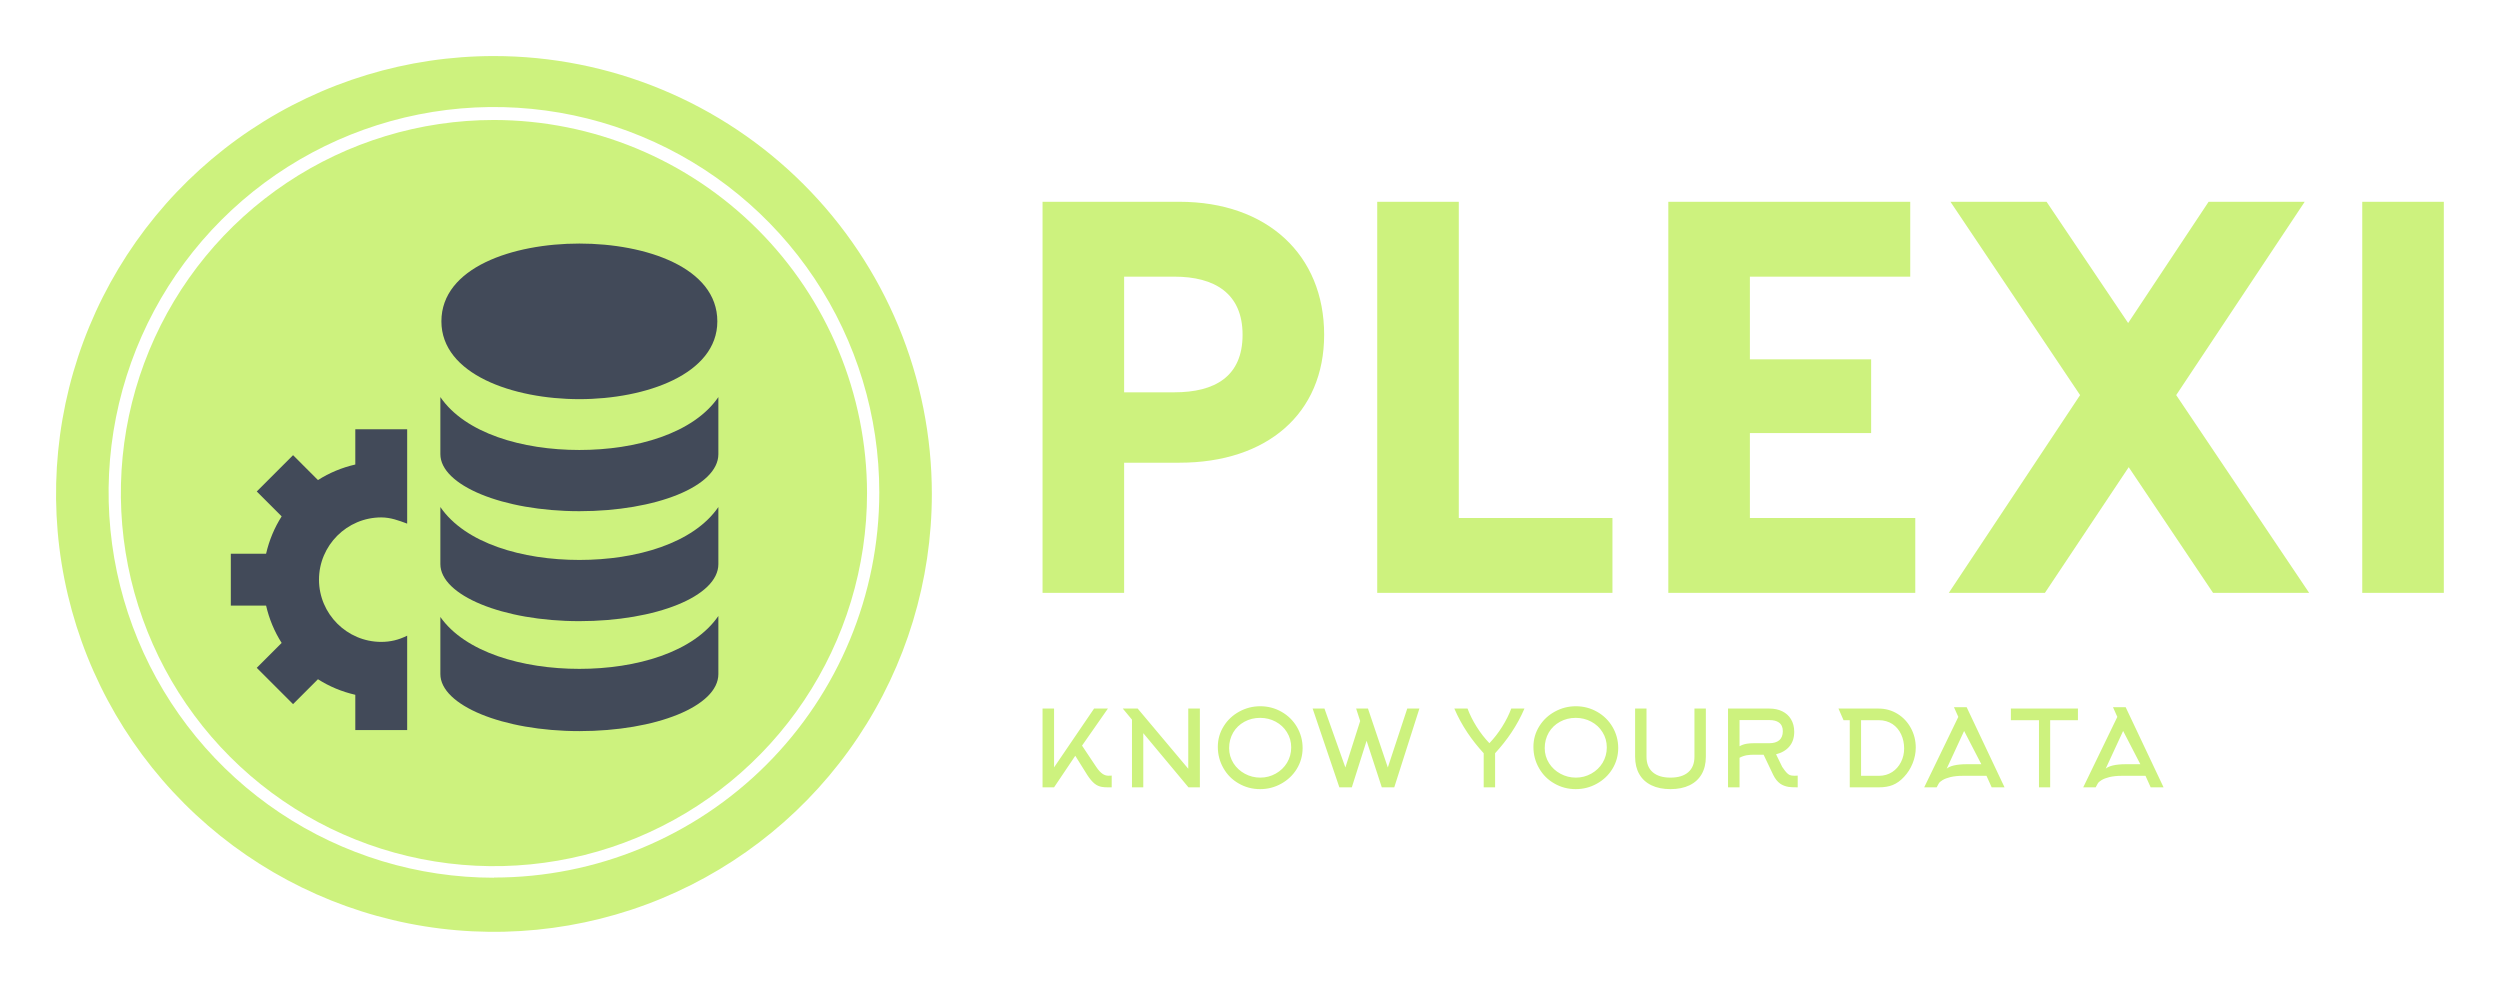
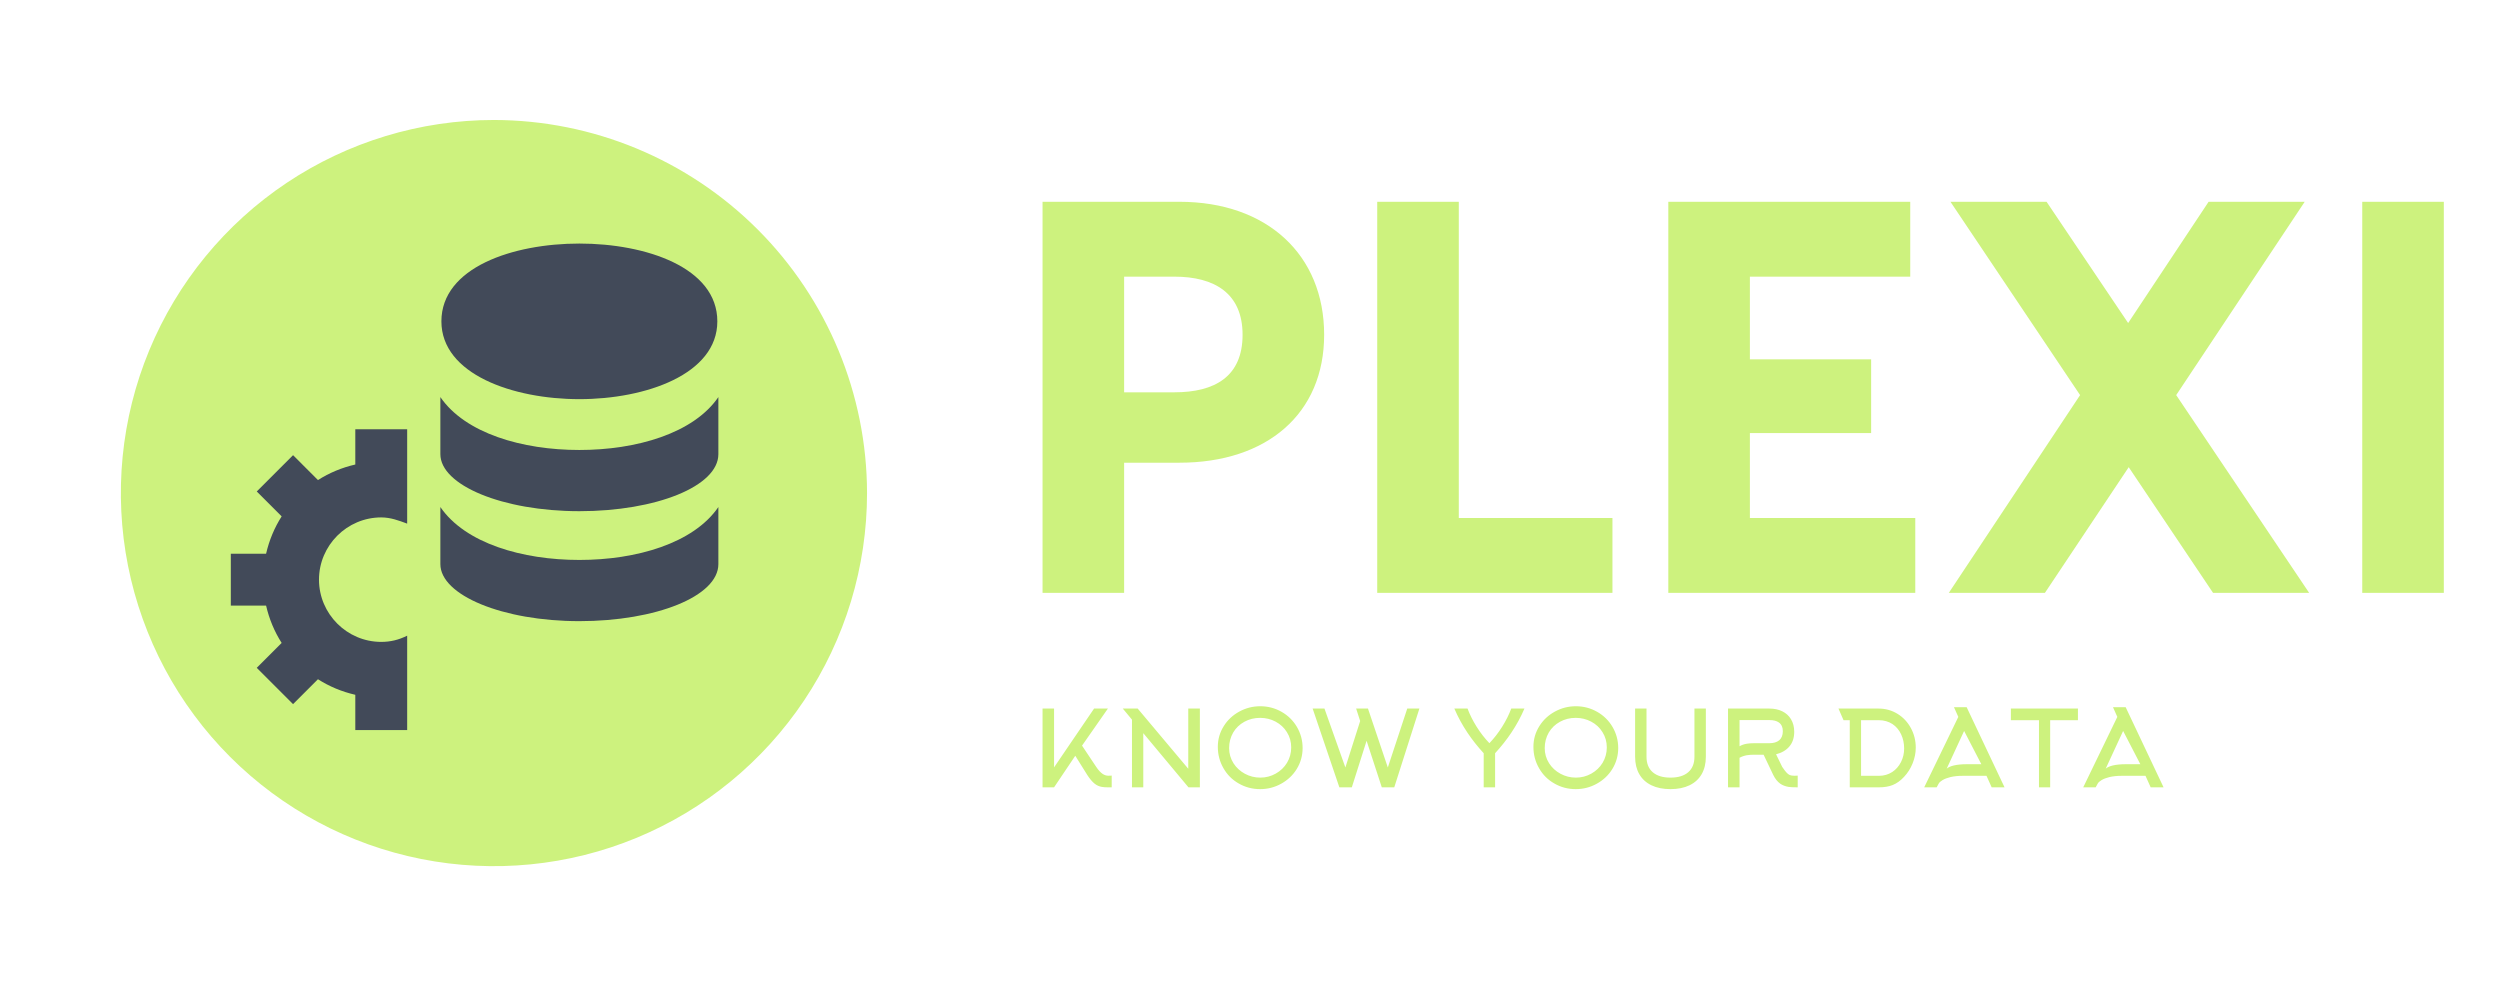
<svg xmlns="http://www.w3.org/2000/svg" width="3141" height="1242" viewBox="0 0 3141 1242" fill="none">
-   <path d="M620.598 70.423C511.784 70.423 405.413 102.69 314.937 163.144C224.461 223.598 153.943 309.524 112.302 410.055C70.66 510.587 59.765 621.209 80.994 727.933C102.222 834.656 154.621 932.688 231.565 1009.63C308.508 1086.58 406.54 1138.97 513.264 1160.2C619.988 1181.43 730.61 1170.54 831.141 1128.89C931.673 1087.25 1017.6 1016.74 1078.05 926.26C1138.51 835.784 1170.77 729.413 1170.77 620.599C1170.77 548.348 1156.54 476.806 1128.89 410.055C1101.25 343.305 1060.72 282.654 1009.63 231.565C958.543 180.477 897.892 139.951 831.141 112.302C764.391 84.653 692.848 70.423 620.598 70.423ZM620.598 1102.77C524.841 1102.77 431.235 1074.38 351.616 1021.18C271.997 967.978 209.942 892.364 173.297 803.896C136.653 715.428 127.065 618.081 145.746 524.164C164.427 430.247 210.539 343.979 278.249 276.269C345.959 208.559 432.227 162.447 526.144 143.766C620.061 125.085 717.408 134.673 805.876 171.317C894.344 207.962 969.959 270.017 1023.16 349.636C1076.36 429.255 1104.75 522.861 1104.75 618.618C1104.69 746.986 1053.66 870.076 962.87 960.825C872.079 1051.57 748.966 1102.55 620.598 1102.55V1102.77Z" fill="#CDF27E" />
  <path d="M620.598 150.748C527.888 150.748 437.26 178.24 360.174 229.747C283.089 281.254 223.008 354.463 187.529 440.115C152.051 525.768 142.768 620.018 160.855 710.947C178.942 801.875 223.586 885.399 289.142 950.955C354.697 1016.51 438.221 1061.15 529.149 1079.24C620.078 1097.33 714.328 1088.05 799.981 1052.57C885.634 1017.09 958.842 957.007 1010.35 879.922C1061.86 802.836 1089.35 712.208 1089.35 619.498C1089.17 495.232 1039.73 376.105 951.861 288.235C863.991 200.365 744.864 150.923 620.598 150.748Z" fill="#CDF27E" />
  <path d="M727.917 703.514C799.6 703.514 871.283 682.661 902.562 637.045V708.728C902.562 749.131 824.363 780.411 727.917 780.411C631.471 780.411 553.271 747.827 553.271 708.728V637.045C584.551 682.661 656.234 703.514 727.917 703.514Z" fill="#424A59" />
-   <path d="M727.917 840.364C799.6 840.364 871.283 819.51 902.562 773.894V846.88C902.562 887.283 824.363 918.563 727.917 918.563C631.471 918.563 553.271 885.98 553.271 846.88V775.197C584.551 819.51 656.234 840.364 727.917 840.364Z" fill="#424A59" />
  <path d="M727.917 565.362C799.6 565.362 871.283 544.509 902.562 498.892V570.575C902.562 610.978 824.363 642.258 727.917 642.258C631.471 642.258 553.271 609.675 553.271 570.575V498.892C584.551 544.509 656.234 565.362 727.917 565.362Z" fill="#424A59" />
  <path d="M727.916 501.499C811.329 501.499 901.259 470.219 901.259 403.749C901.259 335.977 811.329 306 727.916 306C644.504 306 554.574 335.977 554.574 403.749C554.574 470.219 644.504 501.499 727.916 501.499Z" fill="#424A59" />
  <path d="M289.999 760.861V695.695H334.312C338.222 678.751 344.739 663.111 353.862 648.775L322.582 617.495L368.199 571.879L399.478 603.158C413.815 594.035 429.455 587.518 446.398 583.608V539.295H511.564V657.898C501.138 653.988 490.711 650.078 478.981 650.078C435.972 650.078 400.782 685.268 400.782 728.278C400.782 771.287 435.972 806.477 478.981 806.477C490.711 806.477 501.138 803.871 511.564 798.657V917.26H446.398V872.947C429.455 869.037 413.815 862.52 399.478 853.397L368.199 884.677L322.582 839.06L353.862 807.781C344.739 793.444 338.222 777.804 334.312 760.861H289.999Z" fill="#424A59" />
  <path d="M1481.84 253.521C1592.05 253.521 1663.66 320.209 1663.66 420.592C1663.66 519.571 1592.05 581.345 1481.84 581.345H1412.35V744.907H1309.86V253.521H1481.84ZM1475.53 492.896C1526.07 492.896 1561.17 473.241 1561.17 420.592C1561.17 368.646 1526.07 347.586 1475.53 347.586H1412.35V492.896H1475.53ZM1832.83 650.841H2025.88V744.907H1730.34V253.521H1832.83V650.841ZM2198.56 650.841H2406.35V744.907H2184.52H2096.07V253.521H2198.56H2400.03V347.586H2198.56V451.479H2350.89V544.141H2198.56V650.841ZM2901.24 744.907H2780.5L2674.51 586.961L2569.21 744.907H2448.47L2613.43 496.406L2450.57 253.521H2571.31L2673.8 405.851L2774.89 253.521H2895.63L2734.17 496.406L2901.24 744.907ZM3070.42 253.521V744.907H2967.93V253.521H3070.42Z" fill="#CDF27E" />
  <path d="M1350.98 949.542L1324.32 989.207H1309.86V890.242H1324.32V964.134L1374.6 890.242H1391.97L1359.47 936.806L1377.25 963.471C1380.08 967.716 1382.87 970.723 1385.61 972.492C1387.82 973.907 1390.16 974.614 1392.64 974.614L1396.75 974.482V989.207H1394.1C1389.68 989.295 1386.45 989.118 1384.41 988.676C1381.14 988.146 1378.13 986.819 1375.39 984.696C1372.3 982.22 1369.16 978.506 1365.97 973.553L1350.98 949.542ZM1422.22 904.172L1410.68 890.242H1429.39L1492.93 965.859V890.242H1507.52V989.207H1493.19L1436.42 921.152V989.207H1422.22V904.172ZM1622.27 939.061C1622.27 931.986 1620.46 925.574 1616.83 919.826C1613.38 914.254 1608.67 909.876 1602.71 906.692C1596.74 903.508 1590.26 901.917 1583.27 901.917C1576.02 901.917 1569.41 903.553 1563.44 906.825C1557.47 910.097 1552.8 914.563 1549.44 920.224C1545.99 926.149 1544.27 932.738 1544.27 939.99C1544.27 946.888 1546.13 953.256 1549.84 959.093C1553.38 964.576 1558.13 968.932 1564.1 972.16C1570.07 975.388 1576.53 977.002 1583.47 977.002C1590.41 977.002 1596.87 975.322 1602.84 971.961C1608.81 968.6 1613.52 964.09 1616.97 958.43C1620.5 952.504 1622.27 946.048 1622.27 939.061ZM1636.6 939.857C1636.6 949.409 1634.12 958.209 1629.17 966.257C1624.4 973.951 1617.92 980.075 1609.74 984.63C1601.56 989.185 1592.73 991.462 1583.27 991.462C1573.45 991.462 1564.43 989.074 1556.21 984.298C1548.16 979.7 1541.84 973.376 1537.24 965.328C1532.46 957.103 1530.07 948.082 1530.07 938.265C1530.07 928.802 1532.59 920.091 1537.64 912.131C1542.41 904.526 1548.89 898.49 1557.07 894.023C1565.25 889.557 1574.03 887.324 1583.4 887.324C1593.04 887.324 1601.98 889.668 1610.2 894.355C1618.25 898.954 1624.62 905.189 1629.3 913.06C1634.17 921.285 1636.6 930.217 1636.6 939.857ZM1768.07 890.242H1783.32L1751.75 989.207H1736.09L1716.99 930.704L1698.42 989.207H1682.77L1649.2 890.242H1664.06L1690.33 964.267L1708.9 905.896L1703.86 890.242H1718.72L1743.66 964.267L1768.07 890.242ZM1871.28 933.755C1877.2 927.564 1882.55 920.666 1887.33 913.06C1892.1 905.454 1895.91 897.848 1898.74 890.242H1915.32C1910.81 900.767 1905.32 910.849 1898.87 920.489C1893.03 929.245 1886.22 937.867 1878.44 946.358V989.207H1864.11V946.358C1856.33 937.867 1849.52 929.245 1843.68 920.489C1837.23 910.849 1831.74 900.767 1827.23 890.242H1843.81C1846.64 897.848 1850.45 905.454 1855.22 913.06C1860 920.666 1865.35 927.564 1871.28 933.755ZM2018.79 939.061C2018.79 931.986 2016.98 925.574 2013.35 919.826C2009.91 914.254 2005.2 909.876 1999.23 906.692C1993.26 903.508 1986.78 901.917 1979.79 901.917C1972.54 901.917 1965.93 903.553 1959.96 906.825C1953.99 910.097 1949.32 914.563 1945.96 920.224C1942.51 926.149 1940.79 932.738 1940.79 939.99C1940.79 946.888 1942.65 953.256 1946.36 959.093C1949.9 964.576 1954.65 968.932 1960.62 972.16C1966.59 975.388 1973.05 977.002 1979.99 977.002C1986.93 977.002 1993.39 975.322 1999.36 971.961C2005.33 968.6 2010.04 964.09 2013.49 958.43C2017.02 952.504 2018.79 946.048 2018.79 939.061ZM2033.12 939.857C2033.12 949.409 2030.64 958.209 2025.69 966.257C2020.92 973.951 2014.44 980.075 2006.26 984.63C1998.08 989.185 1989.25 991.462 1979.79 991.462C1969.97 991.462 1960.95 989.074 1952.73 984.298C1944.68 979.7 1938.36 973.376 1933.76 965.328C1928.98 957.103 1926.59 948.082 1926.59 938.265C1926.59 928.802 1929.12 920.091 1934.16 912.131C1938.93 904.526 1945.41 898.49 1953.59 894.023C1961.77 889.557 1970.55 887.324 1979.92 887.324C1989.56 887.324 1998.5 889.668 2006.72 894.355C2014.77 898.954 2021.14 905.189 2025.82 913.06C2030.69 921.285 2033.12 930.217 2033.12 939.857ZM2098.79 991.462C2089.5 991.462 2081.52 989.848 2074.84 986.62C2068.16 983.392 2063.08 978.727 2059.59 972.624C2056.09 966.522 2054.35 959.226 2054.35 950.735V890.242H2068.67V950.735C2068.67 959.226 2071.28 965.726 2076.5 970.236C2081.72 974.747 2089.15 977.002 2098.79 977.002C2108.43 977.002 2115.86 974.747 2121.07 970.236C2126.29 965.726 2128.9 959.226 2128.9 950.735V890.242H2143.23V950.735C2143.23 959.226 2141.48 966.522 2137.99 972.624C2134.49 978.727 2129.41 983.392 2122.73 986.62C2116.06 989.848 2108.07 991.462 2098.79 991.462ZM2185.55 904.702V937.602C2188.29 936.01 2191.34 934.949 2194.7 934.418C2197.18 933.976 2200.36 933.755 2204.25 933.755H2223.09C2228.31 933.755 2232.38 932.561 2235.29 930.173C2238.39 927.608 2239.94 923.761 2239.94 918.632C2239.94 913.768 2238.3 910.141 2235.03 907.754C2232.2 905.719 2228.22 904.702 2223.09 904.702H2185.55ZM2227.87 973.553L2215.79 948.215H2204.25C2200.63 948.215 2197.44 948.436 2194.7 948.878C2191.34 949.497 2188.29 950.559 2185.55 952.062V989.207H2171.09V890.242H2223.09C2229.19 890.242 2234.59 891.392 2239.27 893.692C2243.96 895.991 2247.59 899.263 2250.15 903.508C2252.89 908.019 2254.26 913.325 2254.26 919.428C2254.26 926.857 2252.27 932.959 2248.29 937.735C2244.32 942.511 2238.7 945.827 2231.45 947.684L2239.14 963.471C2241.35 966.743 2243.08 969.043 2244.32 970.369C2245.82 972.049 2247.26 973.177 2248.63 973.752C2250 974.327 2251.79 974.614 2254 974.614H2255.46L2258.64 974.482V989.207C2253.51 989.207 2249.71 989.03 2247.23 988.676C2243.08 987.969 2239.54 986.598 2236.62 984.564C2233.17 982.087 2230.25 978.417 2227.87 973.553ZM2338.24 904.835V974.747H2360.66C2366.85 974.747 2372.42 973.155 2377.37 969.971C2382.06 966.876 2385.73 962.719 2388.38 957.501C2391.04 952.283 2392.36 946.579 2392.36 940.388C2392.36 933.932 2391.1 928.006 2388.58 922.612C2386.06 917.217 2382.46 912.927 2377.77 909.744C2372.73 906.471 2366.94 904.835 2360.39 904.835H2338.24ZM2316.22 904.835L2309.85 890.242H2360.26C2369.02 890.242 2377.02 892.498 2384.27 897.008C2391.26 901.342 2396.79 907.267 2400.85 914.785C2404.92 922.302 2406.96 930.483 2406.96 939.327C2406.96 945.96 2405.65 952.526 2403.04 959.027C2400.43 965.527 2396.83 971.209 2392.23 976.073C2387.81 980.849 2383.08 984.254 2378.04 986.288C2373.17 988.234 2367.38 989.207 2360.66 989.207H2324.04V904.835H2316.22ZM2460.42 900.723L2454.98 888.518H2470.9L2518.52 989.207H2502.34L2495.84 974.747H2465.72C2460.06 974.747 2454.98 975.278 2450.47 976.339C2446.49 977.312 2443.17 978.594 2440.52 980.186C2438.13 981.601 2436.54 983.06 2435.74 984.564L2433.22 989.207H2417.57L2460.42 900.723ZM2471.03 960.154H2489.34L2467.71 918.366L2445.83 965.726C2447.77 964.046 2450.73 962.719 2454.71 961.746C2459.22 960.685 2464.66 960.154 2471.03 960.154ZM2610.72 904.835H2575.83V989.207H2561.77V904.835H2526.48V890.242H2610.72V904.835ZM2660.2 900.723L2654.77 888.518H2670.68L2718.31 989.207H2702.12L2695.62 974.747H2665.51C2659.85 974.747 2654.77 975.278 2650.25 976.339C2646.27 977.312 2642.96 978.594 2640.31 980.186C2637.92 981.601 2636.33 983.06 2635.53 984.564L2633.01 989.207H2617.36L2660.2 900.723ZM2670.82 960.154H2689.12L2667.5 918.366L2645.61 965.726C2647.56 964.046 2650.52 962.719 2654.5 961.746C2659.01 960.685 2664.45 960.154 2670.82 960.154Z" fill="#CDF27E" />
</svg>